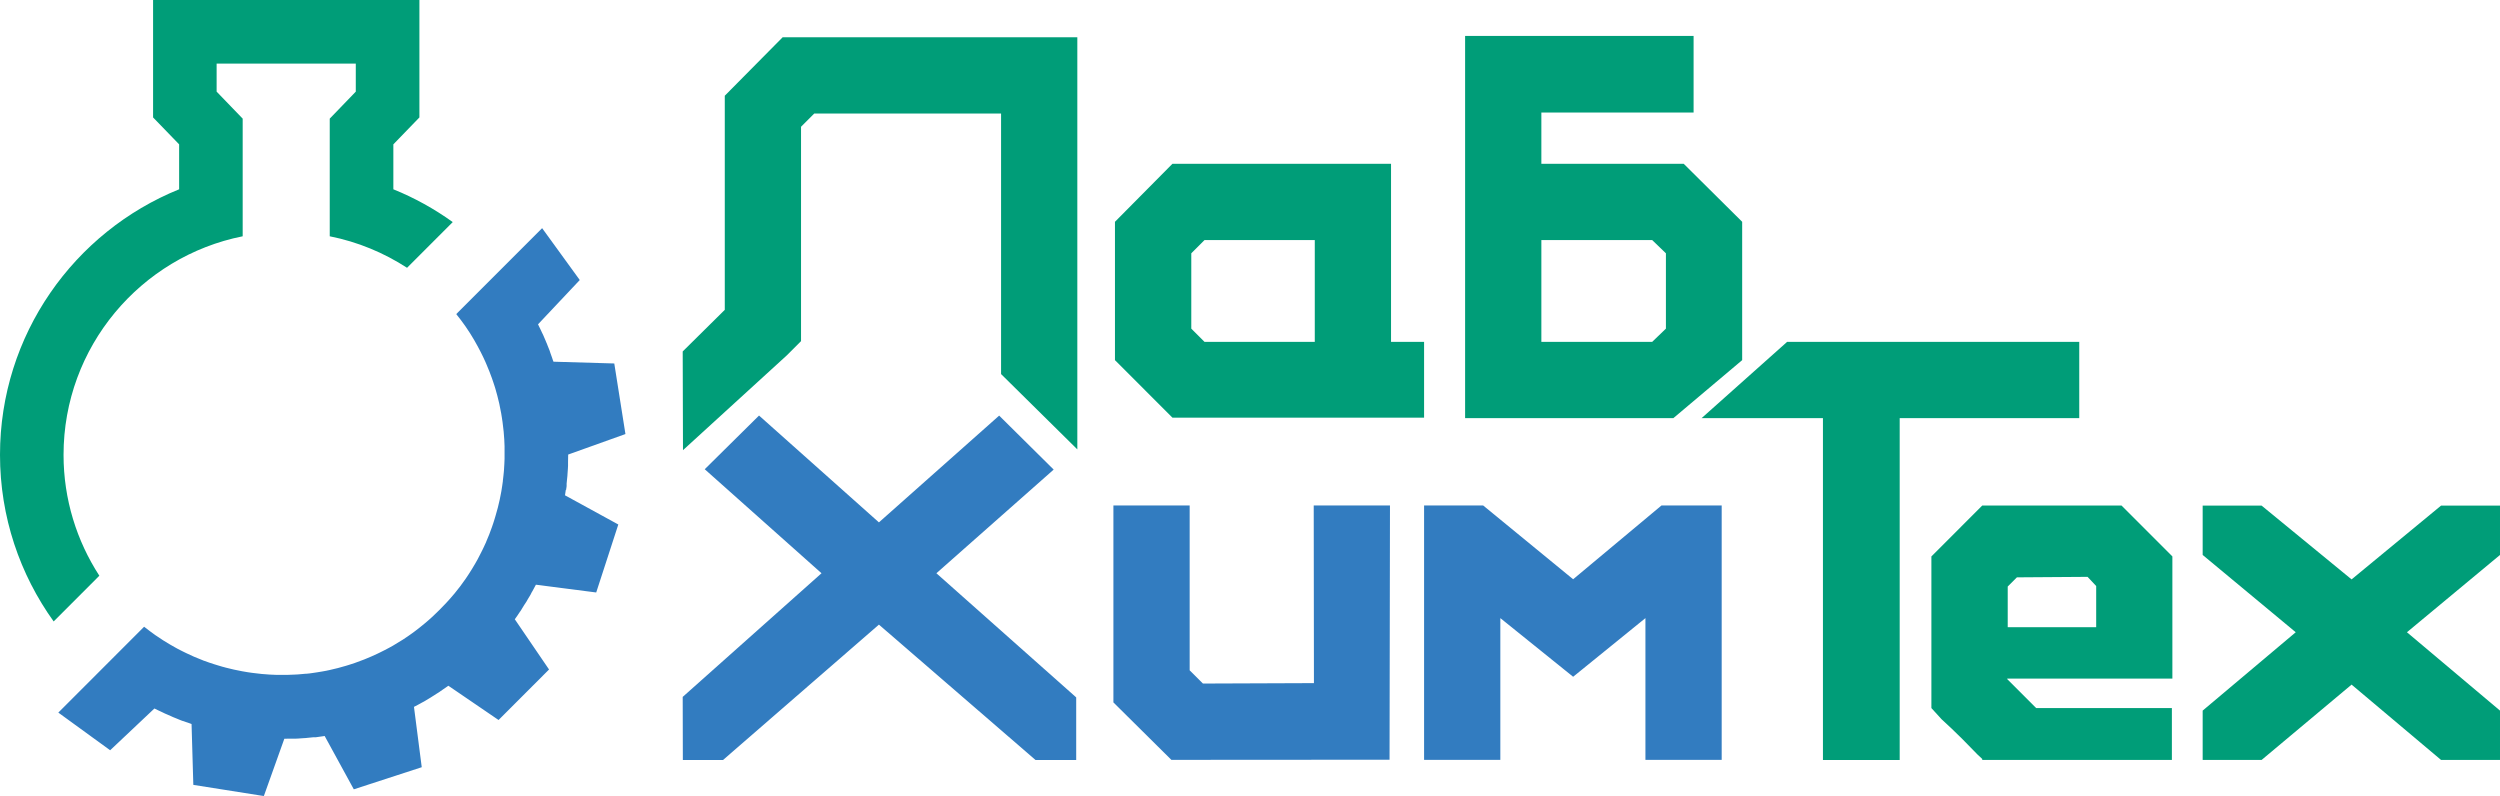
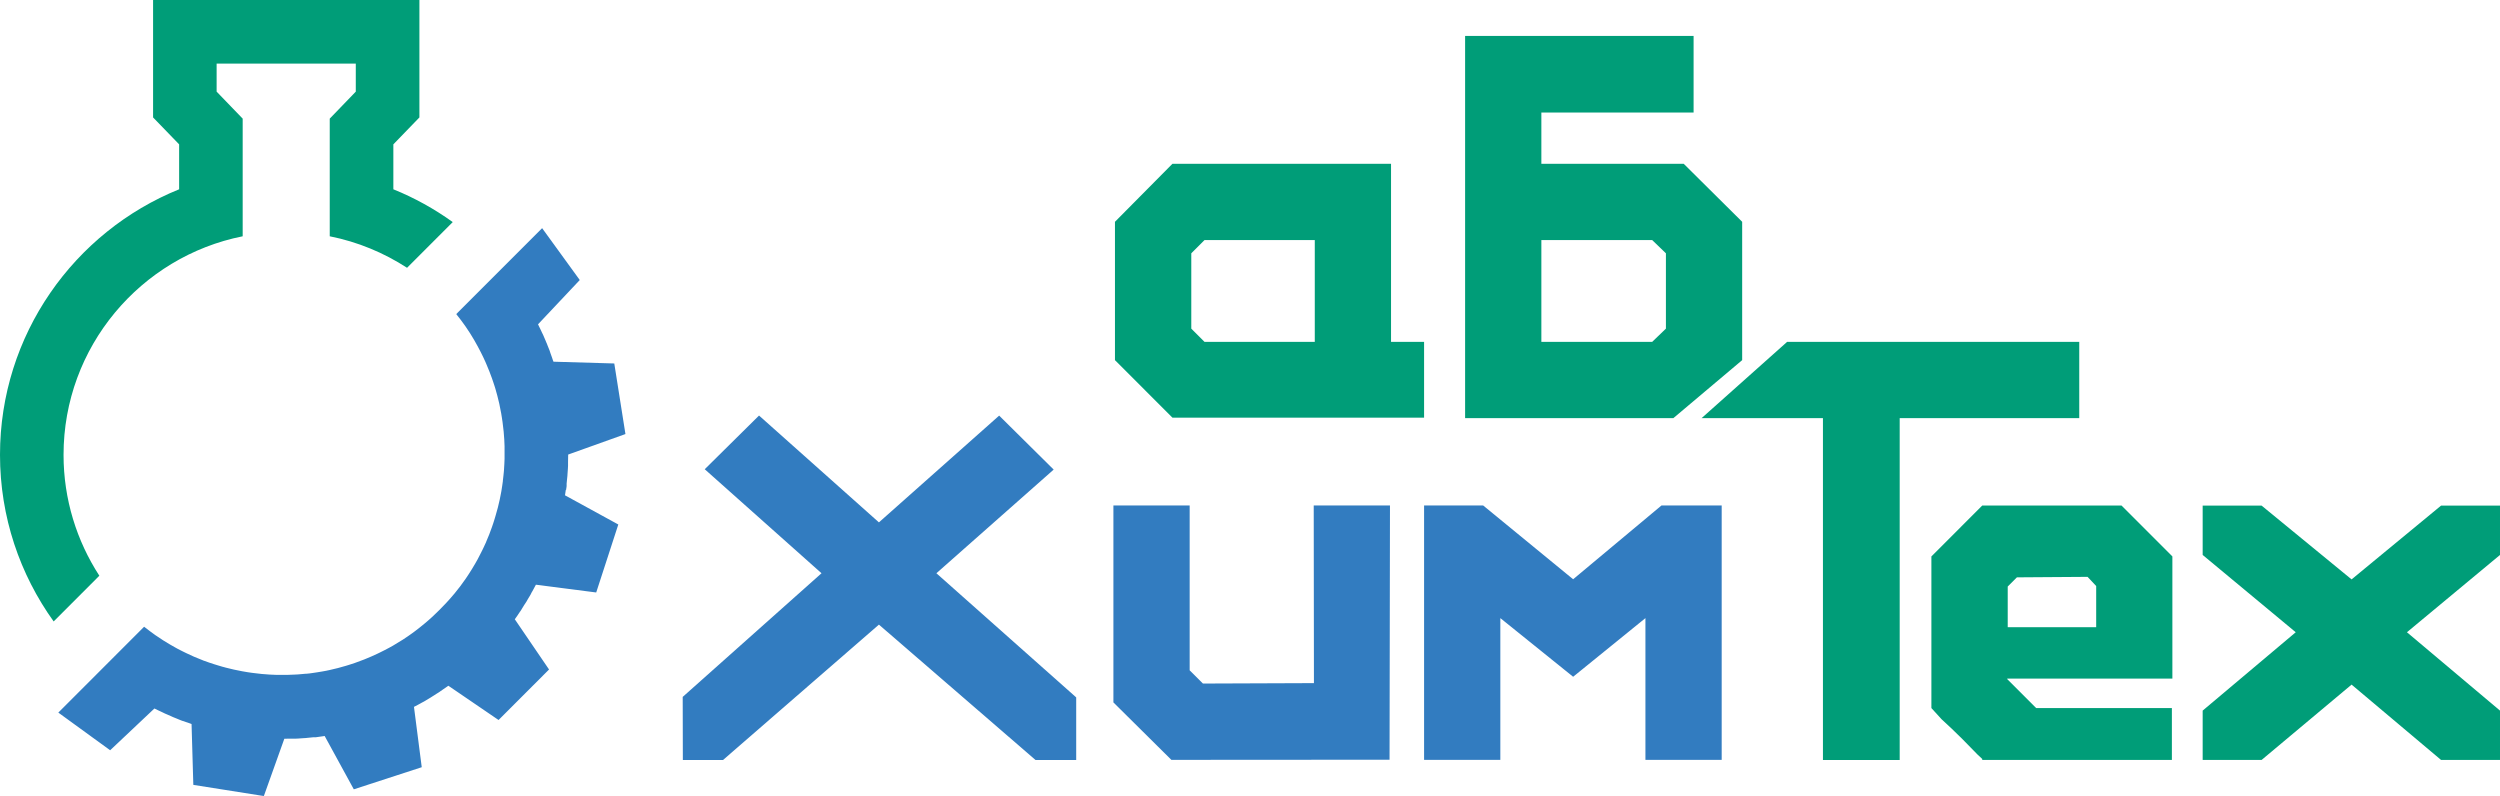
<svg xmlns="http://www.w3.org/2000/svg" width="446" height="142" viewBox="0 0 446 142" fill="none">
  <g clip-path="url(#clip0_157_896)">
    <path d="M17.723 102.709C13.692 96.495 11.337 89.095 11.337 81.141C11.337 61.88 25.092 45.783 43.294 42.153V21.165L38.646 16.349V11.345H63.473V16.349L58.825 21.165V42.153C63.826 43.148 68.474 45.09 72.618 47.775L80.768 39.619C77.505 37.274 73.953 35.295 70.174 33.77V25.753L74.823 20.95V0H27.309V20.95L31.957 25.753V33.77C13.239 41.346 0 59.724 0 81.141C0 92.221 3.552 102.482 9.573 110.865L17.723 102.709Z" fill="#009D78" />
    <path d="M101.01 87.343C101.01 87.343 101.01 87.28 101.01 87.242C101.01 87.167 101.035 87.078 101.048 87.003C101.06 86.915 101.073 86.814 101.086 86.725V86.688C101.086 86.688 101.086 86.65 101.086 86.637C101.086 86.625 101.086 86.612 101.086 86.587C101.086 86.562 101.086 86.549 101.086 86.524C101.086 86.499 101.086 86.473 101.086 86.436C101.086 86.41 101.086 86.385 101.086 86.347C101.086 86.322 101.086 86.284 101.086 86.259C101.086 86.183 101.098 86.095 101.111 86.02C101.111 85.931 101.123 85.843 101.136 85.755C101.149 85.591 101.174 85.427 101.186 85.263C101.186 85.137 101.212 85.011 101.224 84.898C101.224 84.835 101.224 84.759 101.237 84.683C101.237 84.62 101.237 84.545 101.249 84.482C101.249 84.368 101.249 84.242 101.275 84.129C101.275 83.952 101.3 83.788 101.312 83.612C101.312 83.524 101.312 83.436 101.325 83.347C101.325 83.272 101.325 83.183 101.338 83.108C101.338 83.082 101.338 83.045 101.338 83.019C101.338 82.994 101.338 82.969 101.338 82.944C101.338 82.881 101.338 82.818 101.338 82.742C101.338 82.73 101.338 82.704 101.338 82.692V82.666C101.338 82.578 101.338 82.49 101.338 82.389C101.35 81.961 101.363 81.519 101.363 81.091L111.578 77.435L109.588 64.843L98.743 64.527C98.743 64.527 98.705 64.414 98.68 64.364C98.68 64.338 98.654 64.3 98.642 64.275C98.566 64.061 98.503 63.847 98.428 63.632C98.428 63.607 98.403 63.569 98.39 63.544C98.365 63.468 98.34 63.393 98.314 63.317C98.289 63.229 98.251 63.141 98.214 63.053V63.027C98.214 63.027 98.189 63.002 98.189 62.977C98.189 62.964 98.189 62.939 98.176 62.926C98.176 62.901 98.163 62.889 98.151 62.863C98.151 62.838 98.126 62.813 98.126 62.775C98.126 62.75 98.113 62.725 98.1 62.7C98.1 62.674 98.075 62.649 98.075 62.611C98.05 62.536 98.012 62.46 97.987 62.384C97.949 62.296 97.924 62.221 97.886 62.132C97.823 61.981 97.76 61.817 97.697 61.666C97.647 61.553 97.609 61.439 97.571 61.326C97.546 61.263 97.521 61.2 97.483 61.136C97.458 61.074 97.433 61.01 97.407 60.947C97.357 60.834 97.307 60.733 97.269 60.62C97.206 60.456 97.13 60.304 97.067 60.153C97.03 60.078 97.004 59.989 96.967 59.914C96.929 59.838 96.904 59.763 96.866 59.687C96.866 59.662 96.841 59.636 96.828 59.611C96.828 59.586 96.803 59.561 96.79 59.536C96.765 59.473 96.74 59.422 96.702 59.359C96.702 59.346 96.689 59.334 96.677 59.309V59.283H96.664C96.626 59.195 96.589 59.12 96.551 59.031C96.375 58.641 96.186 58.25 95.984 57.859L103.429 49.956L96.715 40.703L81.397 56.031C81.486 56.145 81.574 56.246 81.649 56.359C82.065 56.889 82.481 57.418 82.871 57.985C82.871 57.998 82.897 58.023 82.909 58.036C82.959 58.111 83.01 58.174 83.06 58.25C83.602 59.031 84.118 59.838 84.597 60.67C84.799 61.01 84.987 61.351 85.176 61.704C85.239 61.817 85.302 61.931 85.365 62.057C85.516 62.321 85.642 62.586 85.781 62.851C85.92 63.128 86.071 63.406 86.197 63.695C86.335 63.973 86.461 64.25 86.587 64.54C86.65 64.691 86.713 64.83 86.776 64.981C86.978 65.435 87.167 65.901 87.343 66.355C87.356 66.406 87.381 66.443 87.393 66.494C87.494 66.771 87.608 67.048 87.708 67.338C87.708 67.364 87.721 67.389 87.734 67.401C87.834 67.679 87.922 67.969 88.023 68.246C88.111 68.523 88.212 68.813 88.3 69.091C88.338 69.217 88.376 69.355 88.414 69.481C88.527 69.859 88.628 70.238 88.729 70.616C88.981 71.549 89.182 72.481 89.346 73.414C89.371 73.515 89.384 73.629 89.409 73.729C89.421 73.83 89.447 73.931 89.459 74.032C89.484 74.183 89.51 74.347 89.535 74.498C89.56 74.65 89.585 74.788 89.598 74.939C89.61 75.04 89.623 75.141 89.648 75.255C89.661 75.355 89.673 75.469 89.686 75.57C89.812 76.515 89.913 77.46 89.963 78.418V78.444C89.988 78.835 90.001 79.213 90.013 79.603C90.013 79.742 90.013 79.868 90.013 80.007C90.013 80.309 90.013 80.599 90.013 80.902C90.013 81.217 90.013 81.519 90.013 81.835C90.013 82.15 89.988 82.452 89.976 82.755C89.963 82.969 89.95 83.171 89.938 83.385C89.938 83.461 89.938 83.536 89.925 83.612C89.925 83.688 89.925 83.751 89.913 83.826C89.913 83.877 89.913 83.94 89.9 83.99C89.9 84.078 89.887 84.167 89.875 84.255C89.862 84.457 89.837 84.658 89.812 84.873C89.787 85.162 89.749 85.465 89.711 85.767C89.711 85.793 89.711 85.818 89.711 85.843C89.673 86.146 89.623 86.436 89.585 86.725C89.535 87.015 89.497 87.318 89.447 87.608C89.421 87.746 89.396 87.873 89.371 88.011C89.295 88.402 89.22 88.78 89.144 89.158C88.943 90.104 88.703 91.024 88.426 91.944C88.401 92.045 88.363 92.146 88.338 92.247C88.313 92.347 88.275 92.436 88.25 92.537C88.2 92.688 88.149 92.839 88.111 92.99C88.061 93.129 88.023 93.28 87.973 93.419C87.935 93.52 87.91 93.621 87.872 93.709C87.834 93.81 87.796 93.911 87.771 94.011C87.456 94.906 87.116 95.801 86.726 96.671C86.726 96.671 86.726 96.684 86.726 96.696C86.575 97.049 86.411 97.402 86.234 97.755C86.171 97.881 86.121 97.995 86.058 98.121C85.932 98.398 85.794 98.65 85.655 98.915C85.516 99.192 85.378 99.47 85.227 99.747C85.076 100.024 84.924 100.289 84.773 100.554C84.748 100.591 84.723 100.642 84.698 100.68C84.672 100.718 84.647 100.768 84.622 100.806C84.295 101.373 83.955 101.915 83.602 102.457C83.463 102.671 83.325 102.886 83.174 103.1C83.161 103.125 83.148 103.138 83.136 103.163C82.972 103.415 82.796 103.642 82.619 103.881C82.443 104.121 82.279 104.373 82.09 104.613C82.015 104.726 81.927 104.827 81.838 104.928C81.612 105.23 81.372 105.533 81.133 105.823C81.108 105.848 81.095 105.873 81.07 105.898C80.579 106.491 80.075 107.058 79.546 107.625C79.18 108.016 78.815 108.394 78.437 108.772C78.059 109.151 77.669 109.529 77.278 109.894C76.8 110.335 76.309 110.777 75.805 111.193C75.188 111.709 74.57 112.201 73.928 112.68C73.802 112.768 73.676 112.869 73.55 112.957C73.298 113.146 73.046 113.323 72.782 113.499C72.53 113.676 72.265 113.84 72.013 114.016C71.95 114.054 71.9 114.092 71.837 114.13C71.257 114.495 70.678 114.848 70.099 115.189C69.872 115.315 69.632 115.453 69.393 115.579C69.116 115.731 68.852 115.869 68.574 116.008C68.31 116.147 68.045 116.285 67.768 116.411C67.642 116.474 67.529 116.525 67.403 116.588C67.05 116.764 66.698 116.928 66.332 117.079C65.451 117.47 64.569 117.823 63.662 118.138C63.536 118.189 63.41 118.226 63.284 118.277C63.07 118.352 62.856 118.416 62.629 118.491C62.49 118.542 62.339 118.579 62.201 118.63C62.037 118.68 61.873 118.731 61.709 118.781C60.765 119.071 59.807 119.31 58.837 119.525C58.762 119.537 58.686 119.563 58.611 119.575C58.523 119.6 58.447 119.613 58.359 119.626C58.321 119.626 58.296 119.638 58.258 119.651C57.981 119.714 57.704 119.752 57.427 119.802C57.15 119.853 56.86 119.903 56.583 119.941C56.331 119.979 56.079 120.016 55.827 120.054C55.462 120.105 55.084 120.168 54.706 120.193C54.668 120.205 54.618 120.205 54.567 120.193C54.089 120.243 53.597 120.281 53.119 120.319C52.955 120.319 52.791 120.344 52.627 120.344C52.199 120.369 51.771 120.382 51.343 120.395C51.141 120.395 50.939 120.395 50.738 120.395C50.612 120.395 50.499 120.395 50.373 120.395C50.146 120.395 49.907 120.395 49.68 120.395C49.541 120.395 49.403 120.395 49.264 120.395C48.874 120.395 48.483 120.369 48.093 120.344C47.135 120.294 46.178 120.193 45.233 120.067C45.095 120.054 44.969 120.029 44.83 120.016C44.603 119.979 44.377 119.941 44.15 119.916C43.999 119.89 43.86 119.865 43.709 119.84C43.533 119.815 43.369 119.789 43.193 119.752C42.223 119.575 41.253 119.361 40.295 119.109C40.22 119.084 40.144 119.071 40.069 119.046C39.993 119.021 39.905 119.008 39.829 118.983C39.792 118.983 39.767 118.97 39.729 118.958C39.452 118.882 39.187 118.794 38.922 118.718C38.645 118.63 38.381 118.554 38.104 118.466C37.864 118.39 37.625 118.302 37.373 118.226C37.02 118.1 36.668 117.987 36.315 117.848C36.265 117.848 36.227 117.823 36.189 117.798C35.962 117.71 35.736 117.609 35.509 117.521C35.219 117.407 34.929 117.294 34.64 117.168C34.552 117.13 34.476 117.092 34.388 117.054C33.997 116.878 33.607 116.701 33.216 116.512C33.04 116.424 32.864 116.336 32.675 116.247C32.561 116.197 32.461 116.134 32.347 116.083C32.146 115.983 31.931 115.882 31.73 115.768C31.604 115.705 31.491 115.642 31.365 115.567C31.025 115.378 30.684 115.189 30.344 114.987C29.513 114.508 28.707 113.991 27.926 113.449C27.85 113.399 27.787 113.348 27.712 113.31C27.699 113.31 27.674 113.285 27.661 113.272C27.006 112.819 26.389 112.327 25.759 111.848C25.747 111.835 25.721 111.823 25.709 111.81L10.404 127.126L19.65 133.845L27.548 126.395C27.838 126.533 28.115 126.672 28.404 126.811C28.43 126.823 28.468 126.836 28.493 126.849C28.568 126.886 28.644 126.924 28.707 126.949C28.871 127.038 29.047 127.113 29.211 127.189C29.236 127.189 29.261 127.214 29.286 127.227C29.311 127.227 29.337 127.252 29.362 127.265C29.437 127.302 29.513 127.328 29.589 127.365C29.664 127.403 29.752 127.428 29.828 127.466C30.042 127.554 30.244 127.655 30.458 127.744C30.495 127.756 30.533 127.781 30.571 127.794C30.596 127.794 30.622 127.807 30.634 127.819C30.647 127.819 30.672 127.832 30.684 127.844C30.71 127.844 30.735 127.87 30.76 127.882C30.836 127.92 30.924 127.945 30.999 127.983C31.125 128.033 31.251 128.084 31.377 128.134C31.617 128.235 31.869 128.336 32.108 128.437C32.221 128.475 32.335 128.525 32.461 128.575C32.523 128.601 32.587 128.613 32.65 128.638C32.65 128.638 32.65 128.638 32.662 128.638H32.687C32.813 128.689 32.939 128.739 33.078 128.777C33.103 128.777 33.116 128.79 33.141 128.802C33.179 128.815 33.216 128.828 33.254 128.84C33.33 128.865 33.418 128.891 33.493 128.916C33.594 128.954 33.708 128.991 33.808 129.029C33.884 129.054 33.972 129.092 34.048 129.118C34.086 129.13 34.136 129.143 34.174 129.168L34.489 140.021L47.072 142.013L50.725 131.79C51.04 131.79 51.355 131.79 51.683 131.777C51.72 131.777 51.746 131.777 51.783 131.777C51.859 131.777 51.947 131.777 52.023 131.777C52.111 131.777 52.212 131.777 52.3 131.777H52.338C52.338 131.777 52.375 131.777 52.388 131.777C52.451 131.777 52.527 131.777 52.59 131.777C52.615 131.777 52.64 131.777 52.665 131.777C52.69 131.777 52.728 131.777 52.753 131.777C52.829 131.777 52.917 131.777 53.005 131.765C53.093 131.765 53.182 131.765 53.27 131.752C53.434 131.752 53.61 131.727 53.774 131.714C53.9 131.714 54.013 131.702 54.139 131.689C54.202 131.689 54.278 131.689 54.353 131.676C54.429 131.676 54.492 131.676 54.555 131.664C54.668 131.664 54.794 131.639 54.907 131.626C55.084 131.613 55.247 131.601 55.411 131.576C55.499 131.576 55.587 131.563 55.676 131.55C55.751 131.55 55.839 131.538 55.915 131.525C55.94 131.525 55.978 131.525 56.003 131.525C56.028 131.525 56.054 131.525 56.079 131.525C56.104 131.525 56.142 131.525 56.167 131.525C56.192 131.525 56.205 131.525 56.23 131.525C56.242 131.525 56.268 131.525 56.28 131.525C56.293 131.525 56.306 131.525 56.331 131.525H56.356C56.444 131.513 56.545 131.5 56.633 131.487C56.961 131.45 57.275 131.399 57.603 131.349C57.653 131.349 57.716 131.336 57.767 131.323C57.817 131.323 57.867 131.311 57.918 131.298L63.12 140.815L75.238 136.87L73.852 126.105C74.129 125.954 74.419 125.815 74.696 125.664C74.721 125.651 74.759 125.626 74.784 125.613C74.86 125.575 74.923 125.538 74.999 125.5C75.087 125.462 75.162 125.412 75.238 125.361H75.263C75.263 125.361 75.288 125.323 75.313 125.323C75.364 125.298 75.427 125.26 75.477 125.235C75.502 125.222 75.528 125.21 75.553 125.197C75.578 125.185 75.603 125.172 75.628 125.159C75.704 125.122 75.767 125.071 75.843 125.033C75.918 124.996 75.994 124.945 76.069 124.895C76.22 124.806 76.359 124.718 76.51 124.63C76.611 124.567 76.724 124.504 76.825 124.441C76.875 124.403 76.938 124.365 77.001 124.327C77.064 124.29 77.127 124.252 77.178 124.214C77.278 124.151 77.379 124.088 77.48 124.025C77.631 123.937 77.77 123.848 77.908 123.748C77.984 123.697 78.059 123.659 78.135 123.609C78.198 123.559 78.274 123.521 78.337 123.483C78.362 123.47 78.387 123.445 78.412 123.432C78.437 123.42 78.463 123.407 78.475 123.382C78.525 123.344 78.588 123.306 78.639 123.269C78.651 123.269 78.664 123.256 78.677 123.243H78.702C78.777 123.168 78.853 123.13 78.929 123.067C79.193 122.89 79.47 122.689 79.735 122.512C79.773 122.487 79.823 122.449 79.861 122.424C79.898 122.399 79.949 122.361 79.987 122.336L88.943 128.449L97.949 119.437L91.84 110.474C92.029 110.209 92.205 109.957 92.394 109.693C92.419 109.667 92.432 109.63 92.445 109.604C92.495 109.541 92.533 109.478 92.583 109.403C92.633 109.327 92.684 109.251 92.734 109.176V109.151C92.734 109.151 92.772 109.125 92.785 109.113C92.822 109.062 92.86 108.999 92.898 108.949C92.911 108.924 92.923 108.911 92.936 108.886C92.948 108.861 92.974 108.835 92.986 108.81C93.037 108.747 93.074 108.672 93.112 108.596C93.162 108.52 93.2 108.445 93.251 108.369C93.339 108.23 93.427 108.092 93.515 107.94C93.578 107.84 93.641 107.739 93.717 107.638C93.754 107.575 93.792 107.512 93.83 107.461C93.868 107.398 93.906 107.335 93.944 107.285C94.007 107.184 94.057 107.083 94.12 106.97C94.208 106.819 94.296 106.68 94.384 106.529C94.422 106.453 94.472 106.377 94.523 106.302C94.561 106.226 94.611 106.163 94.649 106.087C94.662 106.062 94.674 106.037 94.687 106.012C94.699 105.987 94.712 105.961 94.725 105.936C94.737 105.911 94.75 105.886 94.762 105.861C94.762 105.848 94.775 105.835 94.787 105.81C94.787 105.797 94.813 105.772 94.813 105.76C94.813 105.747 94.825 105.734 94.838 105.722V105.697C94.901 105.621 94.939 105.533 94.989 105.457C95.203 105.079 95.405 104.701 95.606 104.31L106.364 105.697L110.306 93.57L100.796 88.364C100.846 88.049 100.884 87.734 100.934 87.419L101.01 87.343Z" fill="#327CC0" />
    <path d="M387.565 121.062H358.089V121.15L363.254 126.319H387.464V135.571H353.63V135.394C353.088 134.915 352.521 134.361 351.955 133.756C351.375 133.151 350.758 132.52 350.09 131.852C349.423 131.184 348.78 130.554 348.138 129.949C347.508 129.344 346.916 128.802 346.374 128.31L344.561 126.319V99.267L353.63 90.191H378.483L387.552 99.267V121.049L387.565 121.062ZM358.177 111.898H373.96V104.549L372.424 102.91L359.815 102.999L358.177 104.637V111.898Z" fill="#009D78" />
    <path d="M445.999 90.204V99.003L429.397 112.793L445.999 126.772V135.571H435.481L419.522 122.134L403.474 135.571H392.956V126.772L409.558 112.793L392.956 99.003V90.204H403.474L419.522 103.364L435.481 90.204H445.999Z" fill="#009D78" />
    <path d="M247.972 90.179H234.368L234.406 121.869L214.604 121.945L212.236 119.588V90.179H198.632V125.31L208.973 135.559L247.896 135.533L247.972 90.179Z" fill="#327CC0" />
    <path d="M307.124 90.179H296.606H296.405L280.647 103.339L264.599 90.179H254.068H254.056V135.559H267.66V110.272L280.647 120.735L293.545 110.272V135.559H307.149V90.179H307.124Z" fill="#327CC0" />
    <path d="M248.161 29.219H209.163L198.909 39.568V64.25L209.163 74.51H254.056V60.985H248.161V29.219ZM234.557 60.985H214.881L212.526 58.628V45.19L214.881 42.833H234.557V60.985Z" fill="#009D78" />
    <path d="M300.373 29.219H274.979V20.08H302.137V6.416H261.375V74.599H298.522L310.803 64.25V39.568L300.373 29.219ZM297.199 58.628L294.755 60.985H274.979V42.833H294.755L297.199 45.19V58.628Z" fill="#009D78" />
-     <path d="M139.63 6.643L129.301 17.08V55.275L121.794 62.699L121.844 80.309L140.399 63.367L142.905 60.859V22.614L145.261 20.257H178.591V66.733L192.195 80.171V6.643H139.63Z" fill="#009D78" />
    <path d="M318.826 60.985L303.56 74.599H325.213V135.584H338.905V74.599H370.938V60.985H318.826Z" fill="#009D78" />
    <path d="M187.975 83.775L178.251 74.145L156.799 93.192L135.411 74.132L125.724 83.712L146.558 102.268L121.794 124.327L121.819 135.584H128.986L156.799 111.432L184.738 135.584H191.994V124.415L167.053 102.268L187.975 83.775Z" fill="#327CC0" />
  </g>
  <defs>
    <clipPath id="clip0_157_896">
      <rect width="446" height="142" fill="white" />
    </clipPath>
  </defs>
</svg>